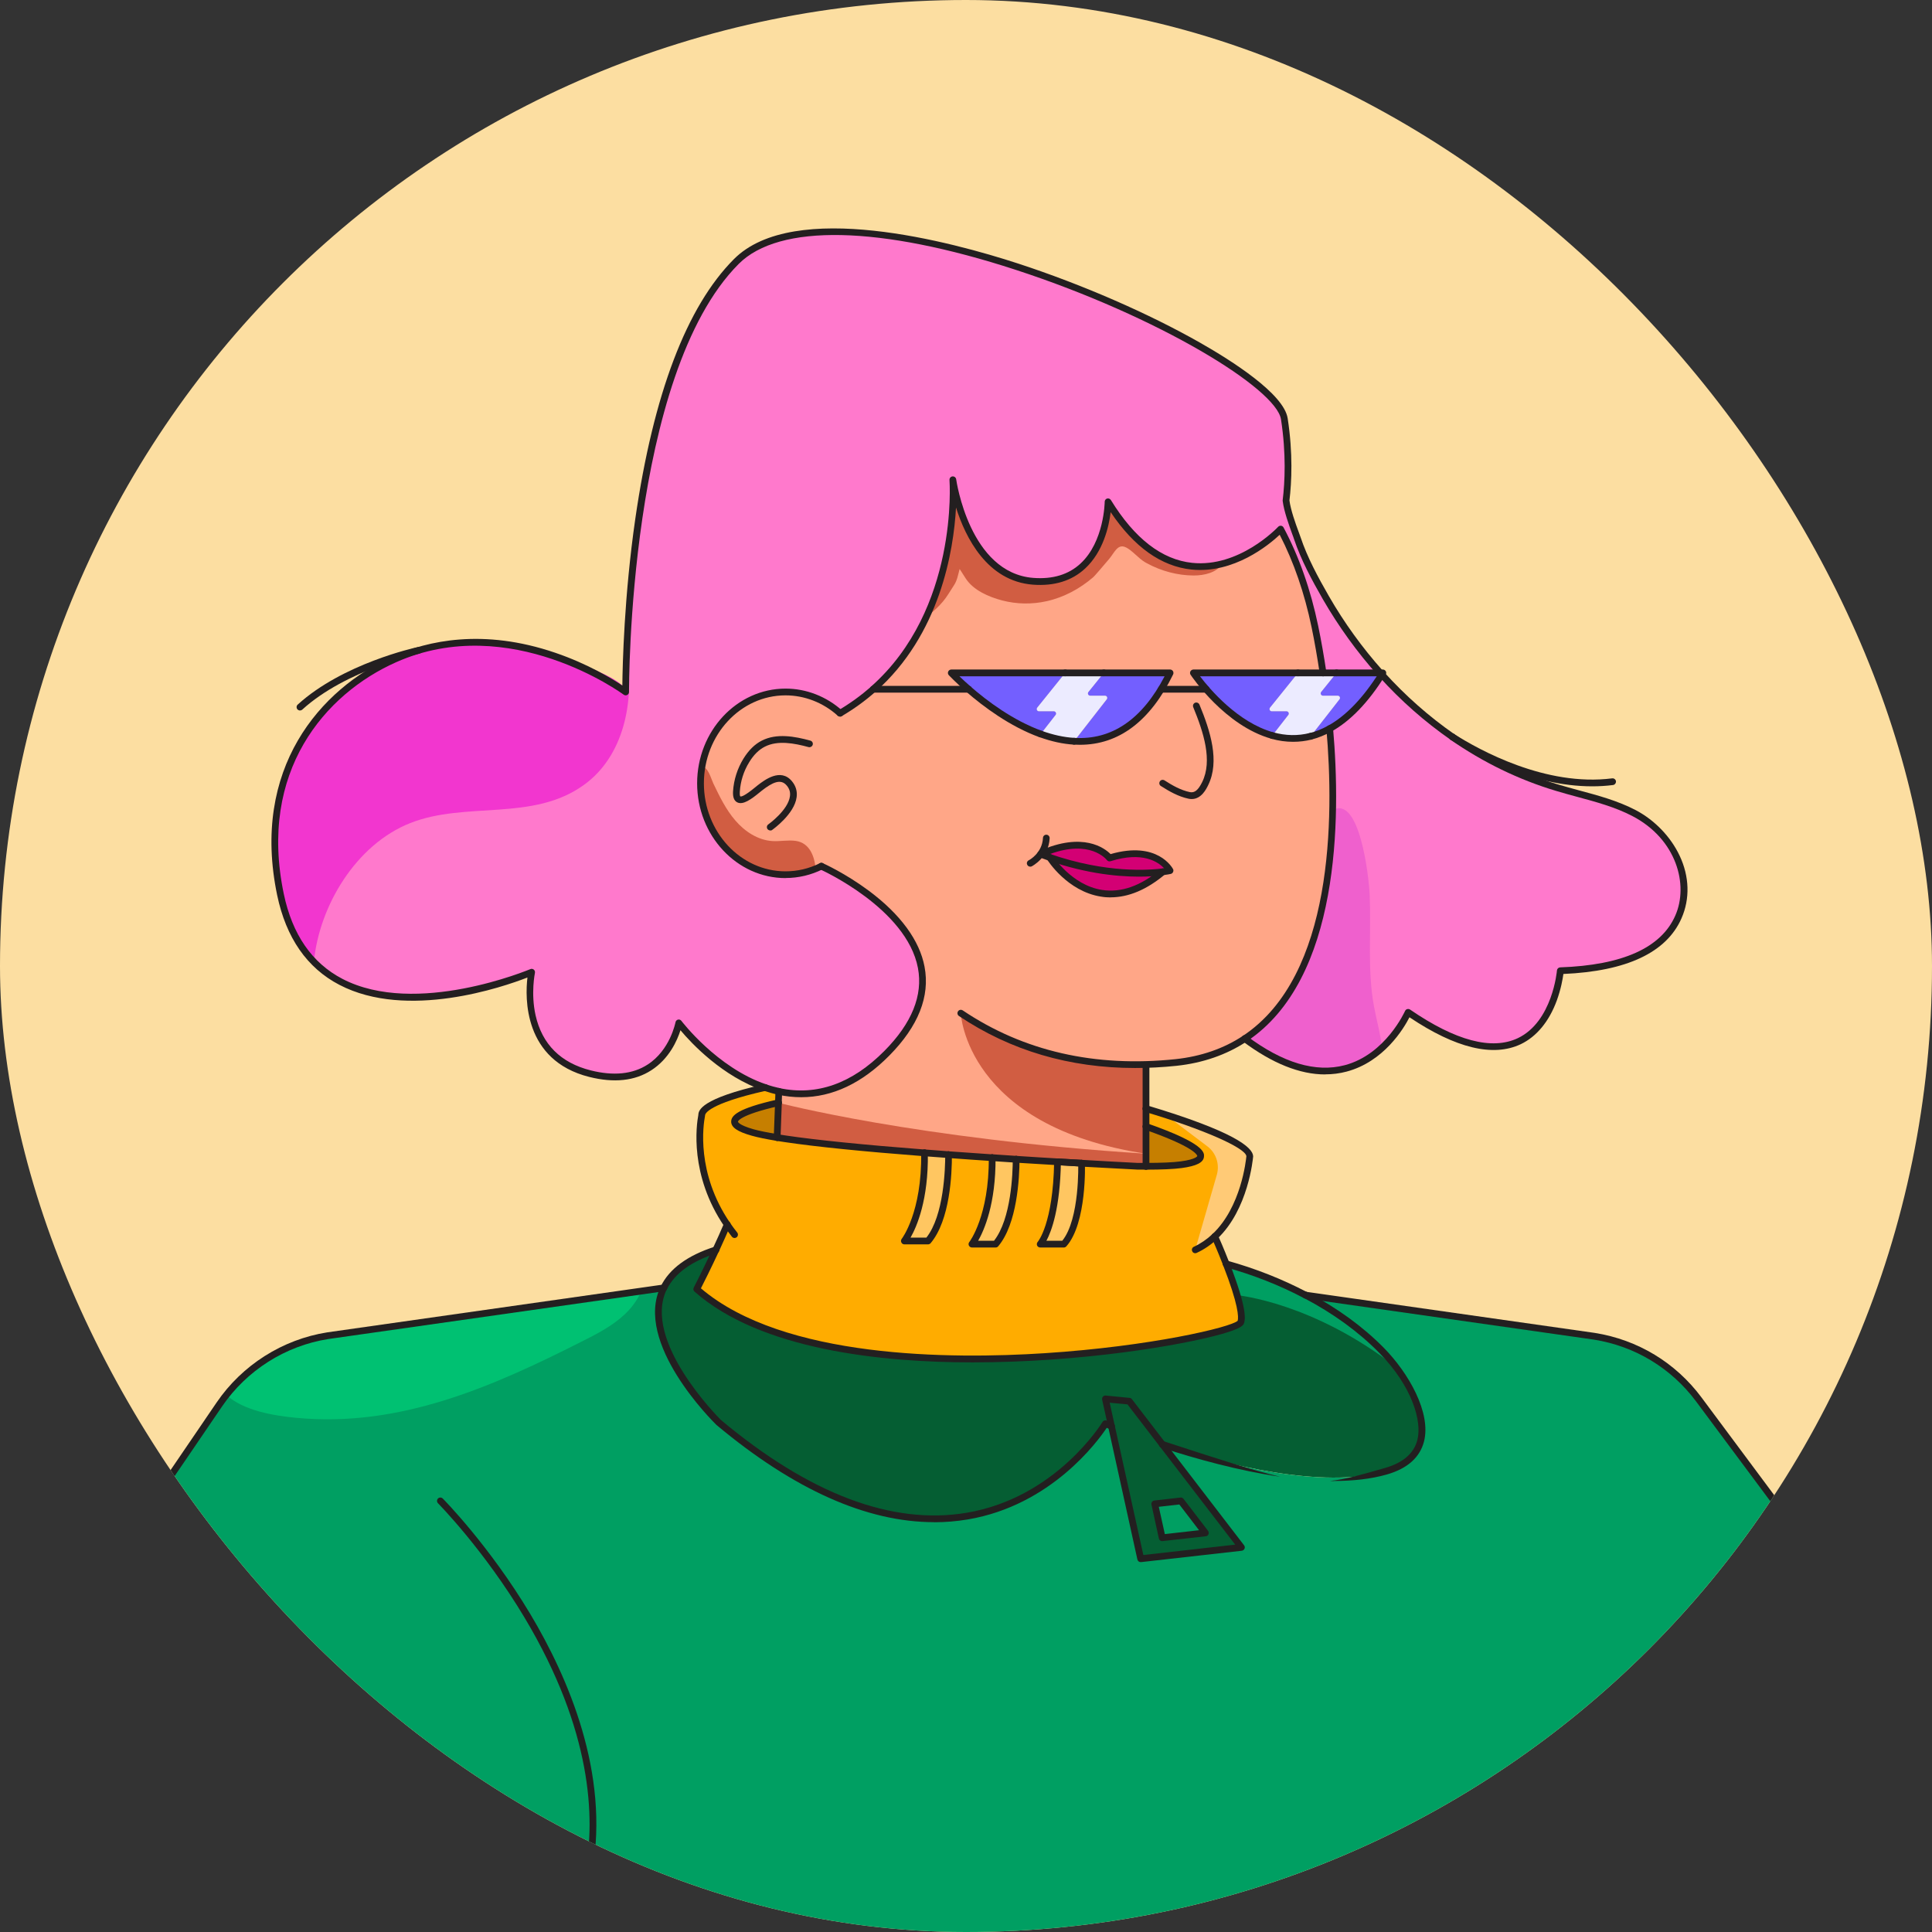
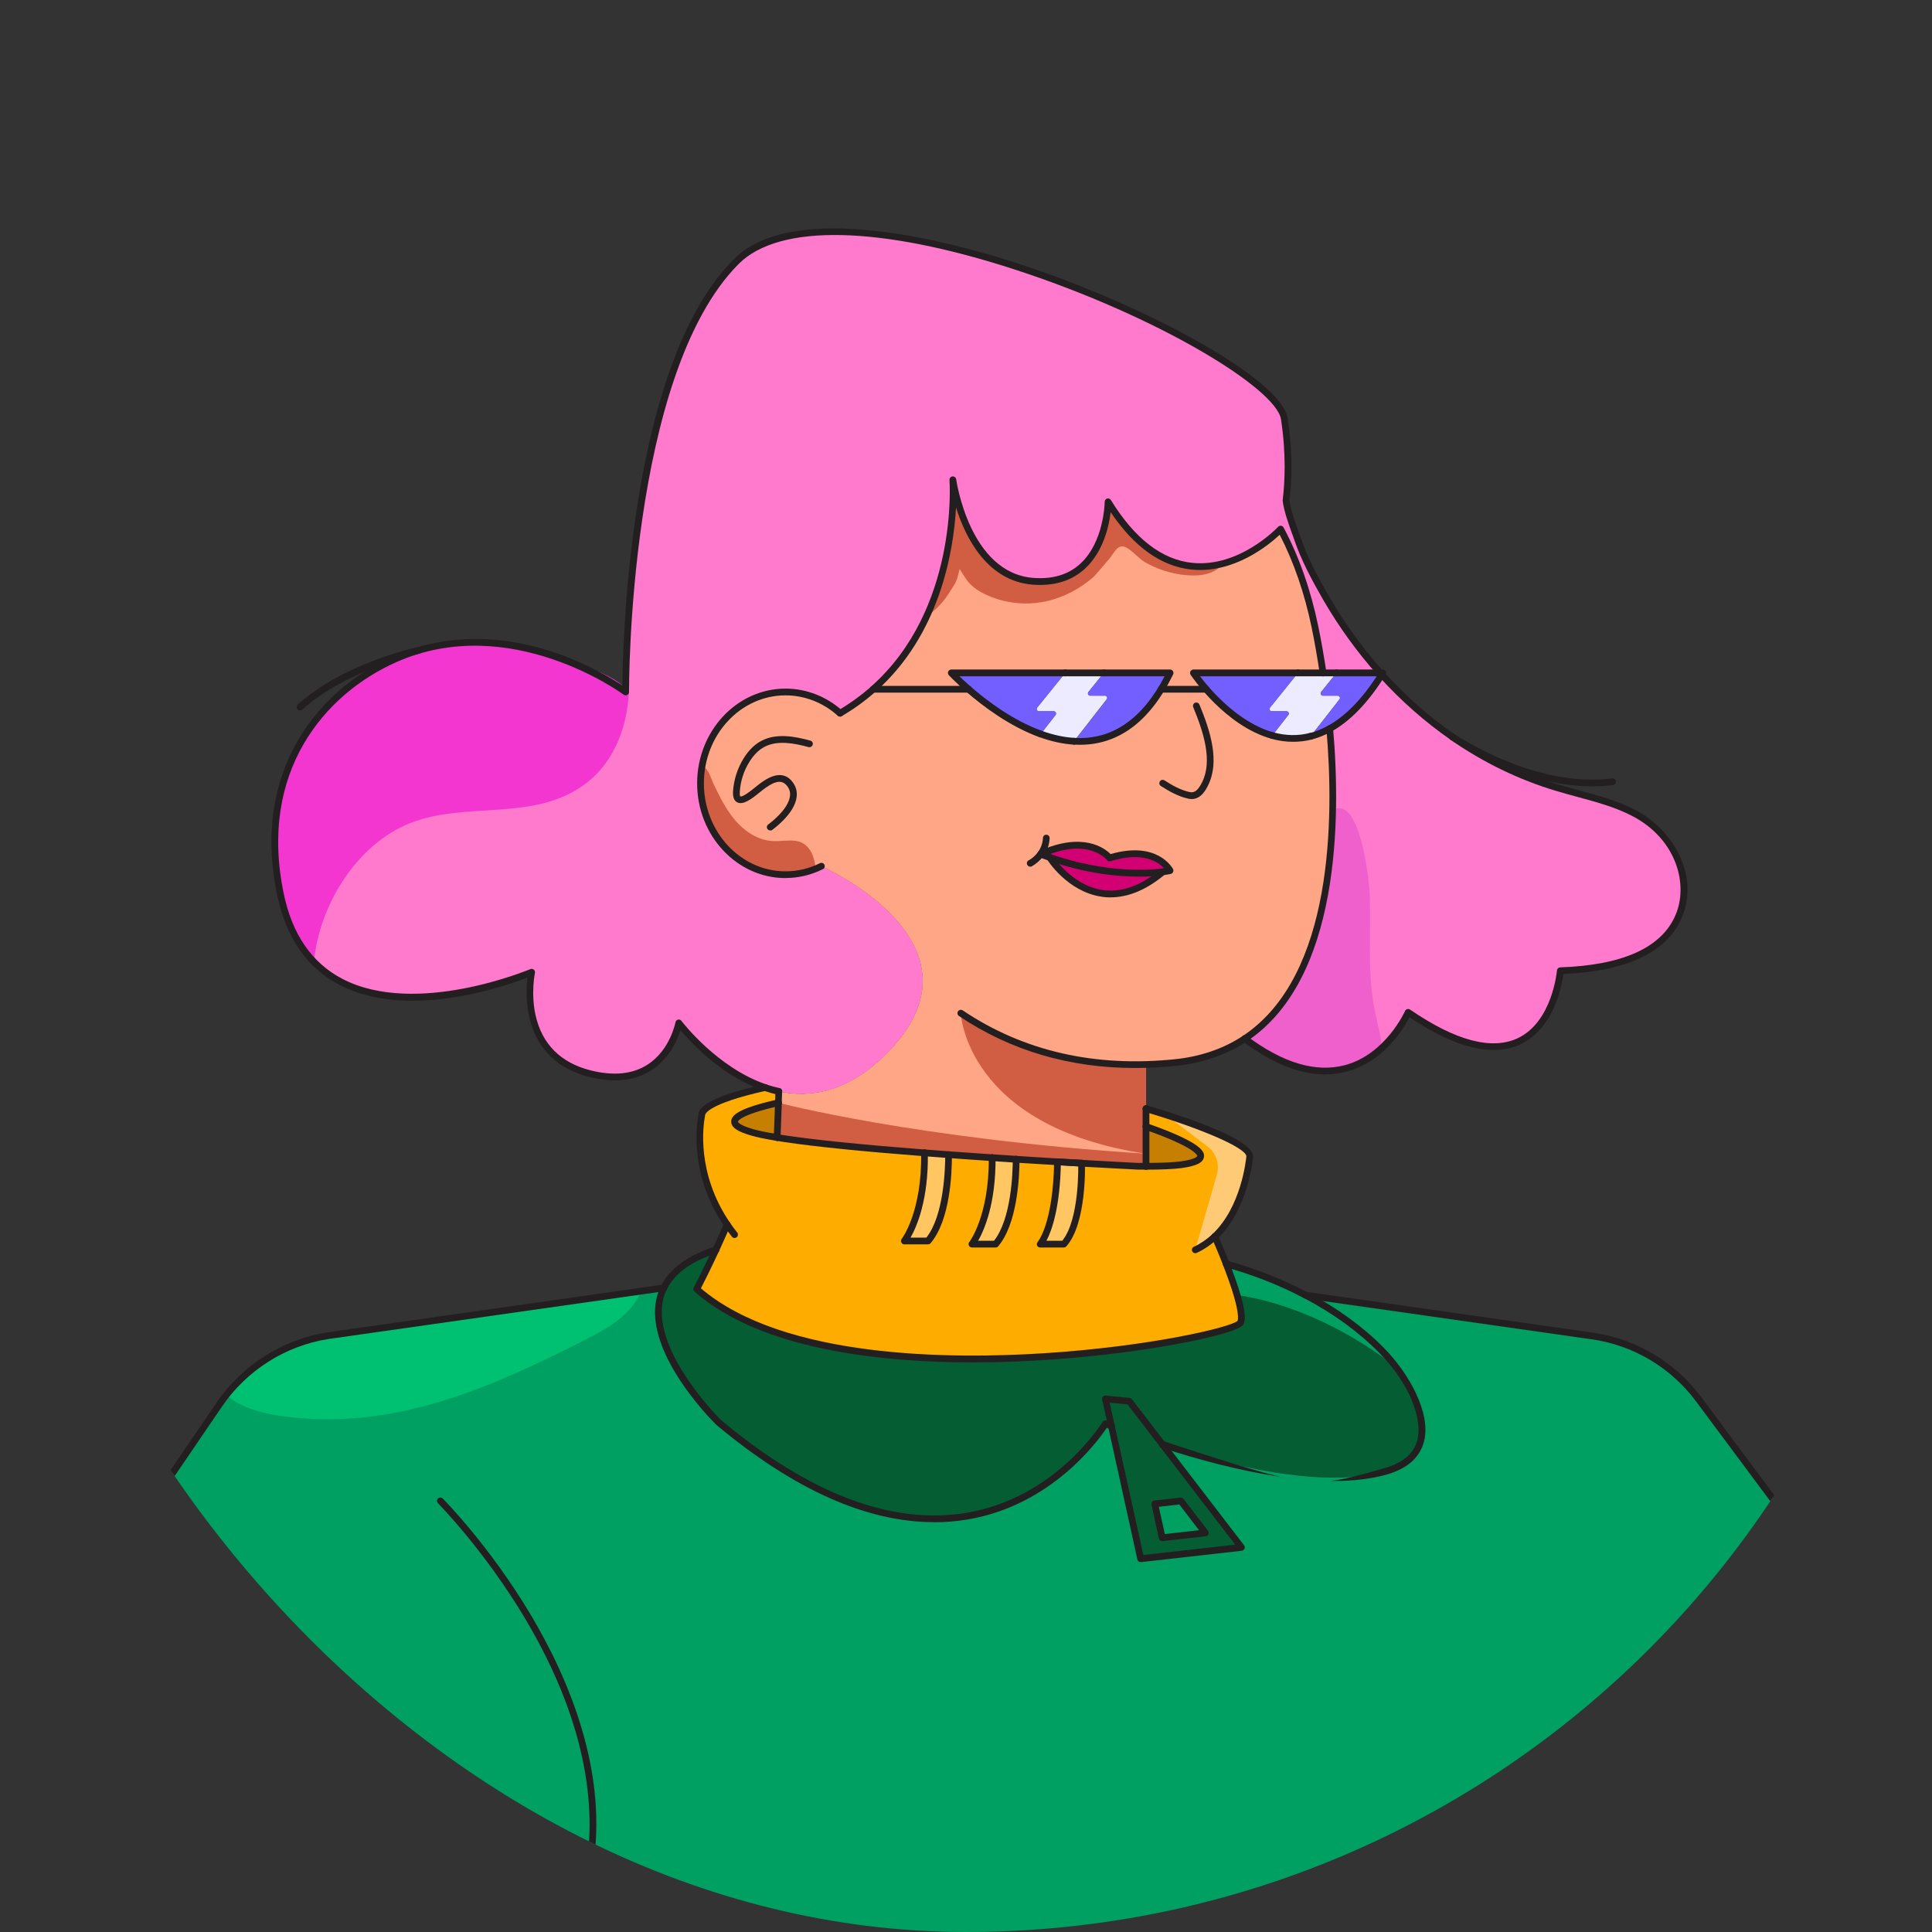
<svg xmlns="http://www.w3.org/2000/svg" width="24" height="24" viewBox="0 0 24 24" fill="none">
  <rect x="0" y="0" width="24" height="24" fill="#333333" stroke="none" />
  <g clip-path="url(#clip0_3188_8437)">
-     <rect width="24" height="24" rx="12" fill="#FCDEA1" />
    <path d="M20.85 11.392C20.672 11.796 20.227 11.959 19.797 12.023C19.788 12.024 19.78 12.025 19.771 12.027C19.637 12.045 19.505 12.055 19.384 12.059C19.384 12.059 19.244 13.777 17.492 12.576C17.492 12.576 17.389 12.814 17.167 13.018C16.852 13.308 16.298 13.528 15.463 12.902C16.273 12.366 16.534 11.21 16.555 10.063C16.561 9.719 16.546 9.376 16.518 9.051C16.686 8.958 16.857 8.807 17.029 8.578C17.037 8.566 17.047 8.554 17.055 8.541C17.085 8.501 17.114 8.458 17.144 8.412C17.151 8.402 17.157 8.391 17.164 8.38C17.361 8.597 17.574 8.798 17.803 8.978C17.804 8.979 17.805 8.98 17.806 8.98C17.883 9.041 17.961 9.098 18.041 9.154C18.437 9.429 18.873 9.645 19.343 9.786C19.666 9.882 20.002 9.945 20.301 10.102C20.753 10.339 21.07 10.891 20.85 11.392Z" fill="#FF79CC" />
    <path d="M16.618 8.642H16.434C16.41 8.642 16.398 8.614 16.412 8.596L16.603 8.359H16.124L15.776 8.79C15.761 8.809 15.774 8.836 15.797 8.836H15.982C16.005 8.836 16.018 8.863 16.004 8.881L15.804 9.137C15.954 9.179 16.115 9.188 16.282 9.146L16.64 8.687C16.654 8.668 16.641 8.642 16.618 8.642Z" fill="#ECEBFF" />
    <path d="M15.982 8.836H15.798C15.775 8.836 15.762 8.809 15.777 8.79L16.124 8.359H14.825C14.825 8.359 15.237 8.978 15.805 9.137L16.004 8.881C16.018 8.863 16.005 8.836 15.982 8.836Z" fill="#735FFF" />
    <path d="M16.412 8.596C16.398 8.615 16.411 8.642 16.434 8.642H16.618C16.641 8.642 16.654 8.668 16.64 8.687L16.282 9.146C16.36 9.127 16.439 9.095 16.518 9.051C16.731 8.933 16.949 8.722 17.165 8.38C17.159 8.373 17.152 8.366 17.146 8.359H16.603L16.412 8.596V8.596Z" fill="#735FFF" />
    <path d="M17.146 8.359H16.436C16.405 8.149 16.37 7.955 16.334 7.783C16.247 7.364 16.11 6.95 15.909 6.573C15.895 6.587 14.733 7.811 13.765 6.234C13.765 6.234 13.761 7.29 12.836 7.221C11.996 7.158 11.837 5.96 11.837 5.96C11.837 5.96 11.966 7.574 10.847 8.562C10.725 8.67 10.589 8.77 10.435 8.86C10.252 8.695 10.016 8.596 9.758 8.596C9.175 8.596 8.702 9.104 8.702 9.731C8.702 10.357 9.175 10.866 9.758 10.866C9.895 10.866 10.027 10.837 10.147 10.786C10.166 10.778 10.185 10.769 10.204 10.76C10.204 10.76 12.368 11.718 11.018 13.083C10.668 13.437 10.321 13.575 10 13.586C9.888 13.591 9.78 13.58 9.675 13.558C9.617 13.545 9.559 13.529 9.504 13.51C8.874 13.295 8.433 12.707 8.433 12.707C8.433 12.707 8.275 13.575 7.33 13.338C6.384 13.101 6.605 12.077 6.605 12.077C6.605 12.077 4.786 12.857 3.899 11.949C3.709 11.755 3.562 11.484 3.485 11.112C3.465 11.02 3.45 10.929 3.439 10.841C3.267 9.47 4.044 8.571 4.903 8.189C5.03 8.132 5.157 8.088 5.283 8.056C5.284 8.056 5.284 8.055 5.285 8.055C5.717 7.943 6.135 7.964 6.5 8.042C6.504 8.043 6.508 8.044 6.512 8.045C6.517 8.046 6.522 8.047 6.529 8.048C6.63 8.071 6.727 8.097 6.819 8.127C7.391 8.31 7.773 8.596 7.773 8.596C7.773 8.596 7.772 8.411 7.784 8.106C7.828 7.005 8.049 4.351 9.147 3.249C9.343 3.052 9.635 2.942 9.988 2.899C11.956 2.659 15.848 4.509 15.955 5.204C16.02 5.627 16.005 5.977 15.976 6.218C15.977 6.223 15.978 6.229 15.979 6.234C16.001 6.392 16.089 6.607 16.116 6.687C16.202 6.943 16.336 7.191 16.47 7.423C16.506 7.486 16.543 7.547 16.581 7.608C16.748 7.874 16.938 8.126 17.146 8.359H17.146Z" fill="#FF79CC" />
    <g style="mix-blend-mode:screen">
      <path d="M15.977 6.218C15.978 6.223 15.979 6.229 15.979 6.234C15.97 6.282 15.968 6.332 15.958 6.38C15.929 6.506 15.834 6.616 15.712 6.662C15.59 6.707 15.446 6.687 15.341 6.61C15.024 6.376 15.139 5.888 14.971 5.571C14.857 5.356 14.639 5.22 14.431 5.095C13.986 4.826 13.537 4.556 13.046 4.383C12.413 4.161 11.707 4.1 11.155 3.718C10.821 3.487 10.29 3.182 9.989 2.899C11.957 2.659 15.849 4.509 15.956 5.204C16.021 5.627 16.006 5.977 15.977 6.218Z" fill="#FF79CC" />
    </g>
    <path d="M12.906 8.836H13.09C13.113 8.836 13.126 8.863 13.112 8.881L12.928 9.118C13.062 9.166 13.201 9.2 13.342 9.208L13.748 8.687C13.763 8.668 13.75 8.642 13.726 8.642H13.542C13.519 8.642 13.506 8.614 13.521 8.596L13.712 8.359H13.232L12.884 8.79C12.87 8.809 12.882 8.836 12.906 8.836Z" fill="#ECEBFF" />
-     <path d="M17.178 8.359H17.146C17.153 8.366 17.159 8.373 17.165 8.38C17.169 8.373 17.174 8.366 17.178 8.359Z" fill="#EFA197" />
    <path d="M13.113 8.881C13.127 8.863 13.114 8.836 13.091 8.836H12.906C12.883 8.836 12.87 8.809 12.885 8.79L13.232 8.359H11.817C11.817 8.359 11.897 8.445 12.032 8.562C12.234 8.738 12.561 8.985 12.928 9.118L13.113 8.881Z" fill="#735FFF" />
    <path d="M13.543 8.642H13.727C13.75 8.642 13.763 8.668 13.749 8.687L13.343 9.208C13.768 9.234 14.204 9.035 14.536 8.359H13.712L13.521 8.596C13.506 8.614 13.519 8.642 13.543 8.642Z" fill="#735FFF" />
    <path d="M13.436 14.45L13.138 14.432C13.241 14.438 13.341 14.444 13.436 14.45Z" fill="#EFA197" />
    <path d="M17.218 18.276C16.426 18.504 15.205 18.192 14.438 17.942L14.027 17.406L13.732 17.377L13.806 17.715C13.758 17.695 13.732 17.684 13.732 17.684C13.732 17.684 12.135 20.356 8.926 17.668C8.926 17.668 7.914 16.679 8.245 15.998C8.338 15.807 8.537 15.64 8.893 15.526C8.767 15.798 8.655 16.014 8.655 16.014C10.389 17.543 15.351 16.629 15.414 16.424C15.434 16.36 15.41 16.233 15.368 16.088C15.331 15.962 15.28 15.823 15.232 15.7C15.566 15.792 15.902 15.922 16.219 16.088C16.498 16.235 16.762 16.411 16.994 16.615L16.996 16.617C17.053 16.667 17.108 16.719 17.161 16.772C17.166 16.777 17.171 16.783 17.176 16.788C17.577 17.203 18.02 18.044 17.219 18.276H17.218Z" fill="#055E33" />
    <path d="M9.349 14.068C9.424 14.089 9.528 14.11 9.654 14.131L9.67 13.698C9.255 13.792 8.865 13.931 9.349 14.068H9.349Z" fill="#C67F00" />
    <path d="M26.3 24.368V27.578H-0.966L-0.963 22.86L1.838 18.748L2.725 17.446C2.746 17.415 2.768 17.385 2.79 17.356C2.797 17.347 2.804 17.338 2.812 17.329C3.123 16.935 3.572 16.671 4.072 16.592L7.675 16.079L7.713 16.074L7.967 16.038L8.246 15.998C7.914 16.68 8.927 17.669 8.927 17.669C12.135 20.356 13.732 17.685 13.732 17.685C13.732 17.685 13.758 17.696 13.806 17.715L14.169 19.363L15.421 19.222L14.439 17.942C15.206 18.192 16.426 18.505 17.219 18.276C18.02 18.044 17.577 17.204 17.176 16.788C17.171 16.783 17.166 16.777 17.161 16.773C17.108 16.719 17.053 16.667 16.996 16.617L16.995 16.616C16.762 16.411 16.498 16.235 16.219 16.089L19.806 16.6C20.325 16.682 20.791 16.964 21.104 17.385L21.99 18.575L26.3 24.368Z" fill="#009F62" />
    <path d="M14.236 13.994V14.488C14.422 14.488 14.572 14.482 14.673 14.468C15.244 14.392 14.682 14.149 14.236 13.994Z" fill="#C67F00" />
    <path d="M13.732 17.377L13.807 17.715L14.17 19.363L15.422 19.222L14.439 17.942L14.028 17.407L13.732 17.377ZM14.669 18.645L14.974 19.042L14.438 19.103L14.345 18.681L14.669 18.645Z" fill="#055E33" />
    <path d="M14.974 19.042L14.669 18.645L14.345 18.682L14.437 19.103L14.974 19.042Z" fill="#009F62" />
    <path d="M16.519 9.051C16.439 9.095 16.36 9.127 16.283 9.146C16.16 9.177 16.041 9.18 15.927 9.163C15.885 9.157 15.845 9.148 15.805 9.137C15.449 9.038 15.155 8.757 14.984 8.562C14.883 8.445 14.825 8.359 14.825 8.359H16.437C16.406 8.149 16.37 7.955 16.335 7.783C16.248 7.364 16.11 6.95 15.909 6.573C15.904 6.578 15.757 6.733 15.525 6.863C15.425 6.919 15.31 6.971 15.183 7.003C14.928 7.068 14.63 7.057 14.326 6.854C14.138 6.729 13.948 6.531 13.766 6.233C13.766 6.233 13.762 7.29 12.836 7.221C11.996 7.157 11.838 5.96 11.838 5.96C11.838 5.96 11.906 6.811 11.514 7.656C11.366 7.974 11.154 8.292 10.848 8.562C10.726 8.669 10.589 8.77 10.436 8.86C10.252 8.695 10.016 8.596 9.759 8.596C9.24 8.596 8.809 8.997 8.719 9.526C8.708 9.592 8.702 9.661 8.702 9.731C8.702 10.358 9.175 10.866 9.759 10.866C9.89 10.866 10.015 10.84 10.131 10.793C10.156 10.783 10.18 10.772 10.204 10.76C10.204 10.76 12.368 11.718 11.018 13.083C10.547 13.559 10.08 13.644 9.676 13.558L9.671 13.698L9.655 14.131C9.688 14.136 9.722 14.142 9.758 14.147C10.186 14.21 10.819 14.27 11.485 14.321C11.584 14.329 11.684 14.336 11.784 14.343C11.965 14.357 12.147 14.37 12.326 14.381C12.426 14.388 12.526 14.394 12.624 14.401C12.801 14.412 12.974 14.422 13.138 14.432L13.437 14.45C13.706 14.465 13.943 14.478 14.126 14.488H14.155C14.183 14.488 14.21 14.488 14.237 14.488V13.223C14.358 13.219 14.482 13.211 14.61 13.198C14.763 13.181 14.904 13.151 15.035 13.109C15.193 13.057 15.335 12.988 15.464 12.902C16.516 12.205 16.641 10.461 16.519 9.051ZM14.425 8.562C14.111 9.076 13.723 9.231 13.343 9.208C13.202 9.2 13.062 9.167 12.928 9.118C12.561 8.985 12.234 8.738 12.032 8.562C11.897 8.445 11.817 8.359 11.817 8.359H14.536C14.5 8.432 14.463 8.5 14.425 8.562Z" fill="#FFA687" />
    <path d="M14.236 13.223C14.236 13.223 13.137 13.396 11.935 12.586C11.935 12.586 11.995 13.994 14.236 14.332V13.223H14.236Z" fill="#D15D42" />
    <path d="M9.667 13.698C9.667 13.698 11.361 14.147 14.236 14.332V14.651C14.236 14.651 11.485 14.811 9.654 14.131L9.667 13.698V13.698Z" fill="#D15D42" />
    <path d="M13.784 10.658C13.784 10.658 13.539 10.337 12.929 10.611C13.87 10.967 14.536 10.815 14.536 10.815C14.536 10.815 14.359 10.479 13.784 10.658Z" fill="#D30074" />
    <path d="M13.04 10.651C13.04 10.651 13.587 11.527 14.425 10.847C14.425 10.847 13.633 10.887 13.04 10.651Z" fill="#D30074" />
    <path d="M15.091 15.361C15.094 15.369 15.16 15.515 15.232 15.7C15.335 15.964 15.451 16.305 15.414 16.424C15.352 16.629 10.389 17.543 8.655 16.014C8.655 16.014 8.767 15.798 8.893 15.526C8.939 15.426 8.988 15.319 9.033 15.212C8.606 14.584 8.691 13.987 8.718 13.854V13.853C8.721 13.716 9.156 13.588 9.504 13.51C9.559 13.529 9.617 13.545 9.675 13.558L9.67 13.698C9.255 13.792 8.865 13.931 9.349 14.068C9.424 14.089 9.528 14.11 9.654 14.131C9.687 14.136 9.722 14.142 9.758 14.147C10.186 14.21 10.819 14.27 11.485 14.321C11.496 15.086 11.234 15.416 11.234 15.416H11.528C11.766 15.136 11.784 14.536 11.783 14.343C11.965 14.357 12.146 14.37 12.325 14.381C12.331 15.131 12.074 15.455 12.074 15.455H12.368C12.598 15.184 12.623 14.611 12.623 14.401C12.801 14.412 12.973 14.423 13.137 14.432C13.124 15.237 12.922 15.455 12.922 15.455H13.216C13.46 15.179 13.436 14.45 13.436 14.45C13.706 14.465 13.942 14.478 14.126 14.488H14.154C14.182 14.488 14.21 14.488 14.236 14.488C14.422 14.488 14.572 14.482 14.673 14.468C15.244 14.392 14.682 14.149 14.236 13.994V13.772C14.286 13.787 14.372 13.812 14.476 13.846C14.866 13.973 15.516 14.206 15.525 14.364H15.525C15.522 14.396 15.467 15.006 15.091 15.361Z" fill="#FFAC00" />
    <path d="M15.525 14.364H15.524C15.522 14.395 15.467 15.006 15.09 15.36L14.847 15.526L15.116 14.593C15.153 14.462 15.107 14.322 14.998 14.24L14.476 13.846C14.866 13.973 15.516 14.206 15.525 14.364Z" fill="#FFCA76" />
    <path d="M13.217 15.455C13.461 15.179 13.437 14.45 13.437 14.45C13.341 14.444 13.241 14.439 13.138 14.433C13.125 15.237 12.923 15.455 12.923 15.455H13.217Z" fill="#FFC661" />
    <path d="M11.234 15.416H11.528C11.766 15.136 11.784 14.537 11.784 14.343C11.684 14.336 11.584 14.329 11.485 14.321C11.496 15.086 11.234 15.416 11.234 15.416Z" fill="#FFC661" />
    <path d="M12.368 15.455C12.598 15.184 12.622 14.611 12.623 14.401C12.525 14.395 12.426 14.388 12.325 14.381C12.331 15.131 12.074 15.455 12.074 15.455H12.368Z" fill="#FFC661" />
    <g style="mix-blend-mode:screen">
      <path d="M15.831 8.359C15.701 7.487 15.525 6.863 15.525 6.863C15.757 6.733 15.904 6.578 15.909 6.573C16.11 6.95 16.248 7.364 16.335 7.783C16.37 7.955 16.406 8.149 16.437 8.359H15.831Z" fill="#FFA687" />
    </g>
    <g style="mix-blend-mode:screen">
      <path d="M15.463 12.902C15.335 12.988 15.192 13.057 15.034 13.109C15.955 12.213 16.048 10.549 15.926 9.163C16.04 9.18 16.16 9.177 16.282 9.146C16.36 9.127 16.439 9.095 16.518 9.051C16.641 10.461 16.516 12.205 15.463 12.902Z" fill="#FFA687" />
    </g>
    <g style="mix-blend-mode:screen">
      <path d="M17.147 8.359H16.893C16.862 8.304 16.832 8.249 16.802 8.193C16.703 8.009 16.601 7.812 16.582 7.608C16.749 7.874 16.938 8.126 17.147 8.359Z" fill="#FF79CC" />
    </g>
    <g style="mix-blend-mode:screen">
      <path d="M20.851 11.392C20.672 11.796 20.227 11.959 19.797 12.023C19.806 11.989 19.819 11.956 19.833 11.925C19.986 11.598 20.214 11.357 20.006 11.002C19.801 10.654 19.467 10.531 19.13 10.367C18.771 10.191 18.387 9.988 18.065 9.75C17.936 9.656 16.92 8.725 17.029 8.578C17.038 8.566 17.047 8.554 17.056 8.541C17.085 8.5 17.115 8.457 17.144 8.412C17.151 8.401 17.158 8.391 17.165 8.38C17.134 8.429 17.722 8.918 17.803 8.978C17.805 8.979 17.806 8.979 17.807 8.98C17.883 9.04 17.962 9.098 18.042 9.154C18.437 9.428 18.873 9.644 19.343 9.785C19.666 9.882 20.002 9.945 20.301 10.102C20.753 10.339 21.071 10.891 20.851 11.391V11.392Z" fill="#FF79CC" />
    </g>
    <g style="mix-blend-mode:multiply">
      <path d="M17.167 13.019C16.852 13.308 16.298 13.528 15.463 12.902C16.273 12.366 16.534 11.21 16.555 10.063C16.889 9.877 17.005 10.883 17.015 11.124C17.034 11.582 16.985 12.045 17.067 12.496C17.099 12.669 17.15 12.844 17.167 13.019Z" fill="#EF60CD" />
    </g>
    <g style="mix-blend-mode:screen">
      <path d="M11.017 13.083C10.668 13.437 10.321 13.574 9.999 13.586C9.954 13.559 9.916 13.522 9.888 13.474C9.804 13.332 9.852 13.143 9.95 13.01C10.048 12.877 10.188 12.783 10.312 12.673C10.373 12.62 10.431 12.561 10.483 12.499C10.624 12.331 10.729 12.133 10.762 11.917C10.807 11.621 10.697 11.292 10.447 11.126C10.365 11.072 10.269 11.034 10.207 10.958C10.144 10.881 10.129 10.826 10.147 10.786C10.166 10.778 10.185 10.769 10.203 10.76C10.203 10.76 12.368 11.718 11.017 13.083Z" fill="#FF79CC" />
    </g>
    <g style="mix-blend-mode:multiply">
      <path d="M7.257 9.748C6.62 10.211 5.789 9.95 5.095 10.225C4.425 10.49 3.966 11.249 3.899 11.949C3.709 11.755 3.562 11.484 3.485 11.112C3.465 11.02 3.45 10.929 3.439 10.841C3.267 9.47 4.044 8.571 4.903 8.189C5.03 8.132 5.157 8.088 5.283 8.056C5.284 8.056 5.284 8.055 5.285 8.055C5.702 7.976 6.093 7.955 6.512 8.045C6.517 8.046 6.522 8.047 6.529 8.048C6.58 8.06 6.688 8.088 6.819 8.127C7.197 8.238 7.772 8.438 7.773 8.596C7.773 8.596 7.772 8.411 7.784 8.106C7.888 8.731 7.74 9.398 7.257 9.748H7.257Z" fill="#F236CF" />
    </g>
    <path d="M10.131 10.793C10.015 10.84 9.89 10.866 9.759 10.866C9.175 10.866 8.702 10.358 8.702 9.731C8.702 9.663 8.704 9.59 8.723 9.525C8.798 9.531 8.832 9.67 8.861 9.732C8.939 9.894 9.018 10.058 9.136 10.194C9.253 10.33 9.416 10.437 9.595 10.448C9.692 10.454 9.79 10.432 9.886 10.446C10.058 10.471 10.119 10.638 10.132 10.793H10.131Z" fill="#D15D42" />
    <path d="M15.183 7.003C15.114 7.114 14.961 7.149 14.828 7.149C14.626 7.148 14.426 7.094 14.249 6.998C14.241 6.994 14.232 6.989 14.224 6.984C14.143 6.938 14.054 6.824 13.973 6.794C13.882 6.76 13.843 6.865 13.781 6.94C13.694 7.044 13.595 7.158 13.581 7.17C13.415 7.313 13.217 7.42 13.003 7.468C12.821 7.509 12.629 7.506 12.449 7.459C12.283 7.415 12.091 7.333 11.996 7.185C11.97 7.146 11.945 7.107 11.921 7.068C11.9 7.143 11.892 7.208 11.849 7.273C11.804 7.34 11.767 7.409 11.714 7.472C11.662 7.533 11.604 7.589 11.54 7.637C11.531 7.644 11.522 7.65 11.514 7.656C11.905 6.811 11.837 5.96 11.837 5.96C11.837 5.96 11.996 7.157 12.836 7.221C13.762 7.29 13.765 6.233 13.765 6.233C13.948 6.531 14.138 6.729 14.325 6.854C14.63 7.057 14.928 7.068 15.183 7.003Z" fill="#D15D42" />
    <g style="mix-blend-mode:multiply">
      <path d="M7.967 16.038C7.94 16.102 7.903 16.162 7.86 16.218C7.831 16.256 7.798 16.292 7.763 16.325C7.608 16.472 7.414 16.571 7.223 16.667C6.109 17.23 4.966 17.734 3.683 17.613C3.397 17.586 3.026 17.524 2.812 17.329C3.123 16.935 3.572 16.671 4.072 16.592L7.675 16.079L7.713 16.074L7.967 16.038Z" fill="#00C172" />
    </g>
    <g style="mix-blend-mode:screen">
      <path d="M22.017 18.645L20.684 17.425C20.407 17.185 20.068 17.027 19.706 16.968L16.938 16.56L16.996 16.617L17.339 16.98C16.312 16.182 15.391 16.093 15.368 16.089C15.331 15.963 15.28 15.823 15.232 15.7C15.566 15.793 15.902 15.922 16.219 16.089L19.806 16.6C20.325 16.682 20.79 16.964 21.104 17.385L21.989 18.575L22.017 18.645H22.017Z" fill="#009F62" />
    </g>
    <path d="M18.042 9.196C18.033 9.196 18.025 9.193 18.018 9.188C17.7 8.967 17.402 8.705 17.134 8.408C17.119 8.391 17.12 8.365 17.137 8.349C17.154 8.334 17.18 8.335 17.196 8.352C17.46 8.644 17.753 8.902 18.066 9.12C18.085 9.133 18.09 9.159 18.076 9.178C18.068 9.19 18.055 9.196 18.042 9.196H18.042Z" fill="#231F20" />
    <path d="M17.165 8.422C17.153 8.422 17.142 8.417 17.134 8.408L17.115 8.387C17.1 8.37 17.101 8.343 17.119 8.328C17.136 8.313 17.162 8.314 17.178 8.331L17.196 8.352C17.212 8.369 17.21 8.396 17.193 8.411C17.185 8.418 17.175 8.422 17.165 8.422L17.165 8.422Z" fill="#231F20" />
    <path d="M16.461 13.347C16.146 13.347 15.803 13.209 15.438 12.936C15.419 12.922 15.415 12.896 15.429 12.877C15.443 12.859 15.47 12.855 15.488 12.869C15.936 13.205 16.346 13.327 16.706 13.232C17.214 13.097 17.451 12.564 17.454 12.559C17.459 12.548 17.468 12.539 17.48 12.536C17.492 12.532 17.505 12.534 17.516 12.541C18.083 12.93 18.533 13.049 18.856 12.896C19.285 12.691 19.341 12.062 19.341 12.055C19.343 12.034 19.36 12.018 19.381 12.017C20.155 11.99 20.636 11.774 20.811 11.374C20.98 10.992 20.827 10.425 20.281 10.139C20.066 10.026 19.823 9.961 19.59 9.898C19.505 9.875 19.416 9.851 19.331 9.825C18.869 9.687 18.427 9.473 18.017 9.188C17.998 9.175 17.994 9.149 18.007 9.13C18.02 9.111 18.046 9.106 18.065 9.119C18.468 9.399 18.901 9.609 19.355 9.745C19.439 9.77 19.527 9.794 19.611 9.817C19.85 9.881 20.096 9.947 20.32 10.064C20.555 10.188 20.754 10.394 20.865 10.63C20.987 10.888 20.995 11.165 20.888 11.408C20.702 11.832 20.208 12.065 19.421 12.099C19.413 12.159 19.391 12.286 19.339 12.429C19.243 12.69 19.088 12.877 18.892 12.971C18.548 13.134 18.084 13.022 17.509 12.637C17.438 12.776 17.191 13.189 16.727 13.312C16.641 13.335 16.552 13.346 16.461 13.346V13.347Z" fill="#231F20" />
    <path d="M9.759 10.908C9.153 10.908 8.66 10.38 8.66 9.731C8.66 9.082 9.153 8.554 9.759 8.554C10.016 8.554 10.267 8.652 10.463 8.828C10.481 8.844 10.482 8.87 10.467 8.888C10.451 8.905 10.425 8.906 10.407 8.891C10.226 8.728 9.995 8.638 9.758 8.638C9.199 8.638 8.744 9.128 8.744 9.731C8.744 10.333 9.199 10.824 9.758 10.824C9.907 10.824 10.051 10.79 10.185 10.723C10.205 10.712 10.23 10.721 10.241 10.741C10.251 10.762 10.243 10.787 10.222 10.797C10.076 10.87 9.92 10.907 9.758 10.907L9.759 10.908Z" fill="#231F20" />
    <path d="M9.569 10.316C9.555 10.316 9.543 10.31 9.534 10.299C9.521 10.28 9.525 10.254 9.544 10.241C9.547 10.239 9.791 10.064 9.813 9.891C9.82 9.842 9.807 9.798 9.773 9.758C9.699 9.669 9.595 9.719 9.463 9.822C9.456 9.827 9.447 9.834 9.437 9.843C9.336 9.926 9.231 10.004 9.158 9.967C9.119 9.947 9.102 9.902 9.106 9.831C9.115 9.687 9.16 9.547 9.236 9.423C9.3 9.32 9.376 9.244 9.464 9.2C9.648 9.106 9.872 9.147 10.066 9.2C10.089 9.206 10.102 9.229 10.096 9.251C10.09 9.273 10.067 9.286 10.045 9.281C9.866 9.232 9.661 9.194 9.502 9.275C9.428 9.312 9.362 9.377 9.307 9.468C9.238 9.579 9.198 9.707 9.19 9.837C9.187 9.883 9.196 9.893 9.196 9.893C9.208 9.898 9.248 9.89 9.384 9.778C9.395 9.769 9.404 9.761 9.411 9.756C9.497 9.69 9.697 9.535 9.838 9.705C9.886 9.763 9.906 9.83 9.896 9.903C9.869 10.112 9.604 10.301 9.593 10.309C9.586 10.315 9.577 10.317 9.569 10.317V10.316Z" fill="#231F20" />
    <path d="M14.804 9.926C14.791 9.926 14.778 9.925 14.765 9.922C14.637 9.895 14.524 9.83 14.421 9.764C14.401 9.752 14.396 9.726 14.408 9.707C14.42 9.687 14.446 9.682 14.466 9.694C14.562 9.756 14.667 9.816 14.781 9.84C14.84 9.852 14.885 9.815 14.934 9.715C15.065 9.449 14.951 9.096 14.823 8.785C14.814 8.763 14.824 8.739 14.845 8.73C14.867 8.721 14.891 8.732 14.9 8.753C15.036 9.081 15.154 9.456 15.009 9.752C14.985 9.802 14.924 9.926 14.804 9.926L14.804 9.926Z" fill="#231F20" />
    <path d="M14.101 13.267C13.287 13.267 12.553 13.051 11.912 12.621C11.893 12.608 11.888 12.582 11.901 12.563C11.914 12.543 11.939 12.539 11.959 12.551C12.714 13.059 13.605 13.262 14.605 13.157C14.92 13.123 15.201 13.026 15.44 12.868C15.459 12.855 15.485 12.86 15.498 12.88C15.511 12.899 15.505 12.925 15.486 12.938C15.236 13.103 14.943 13.205 14.614 13.24C14.44 13.258 14.269 13.267 14.101 13.267Z" fill="#231F20" />
    <path d="M15.464 12.944C15.45 12.944 15.437 12.938 15.429 12.926C15.416 12.906 15.421 12.88 15.441 12.867C16.566 12.122 16.573 10.159 16.477 9.055C16.475 9.032 16.492 9.012 16.515 9.01C16.538 9.008 16.558 9.025 16.56 9.048C16.658 10.17 16.648 12.168 15.487 12.937C15.48 12.942 15.472 12.944 15.463 12.944H15.464Z" fill="#231F20" />
    <path d="M9.67 13.74C9.67 13.74 9.669 13.74 9.668 13.74C9.645 13.739 9.627 13.72 9.628 13.697L9.633 13.556C9.634 13.533 9.653 13.515 9.676 13.516C9.699 13.517 9.717 13.537 9.716 13.559L9.711 13.7C9.711 13.722 9.692 13.74 9.67 13.74L9.67 13.74Z" fill="#231F20" />
    <path d="M9.654 14.172C9.654 14.172 9.653 14.172 9.653 14.172C9.629 14.172 9.611 14.152 9.612 14.129L9.628 13.697C9.629 13.674 9.649 13.655 9.671 13.656C9.695 13.657 9.713 13.677 9.712 13.7L9.696 14.132C9.695 14.155 9.676 14.173 9.654 14.173L9.654 14.172Z" fill="#231F20" />
    <path d="M9.085 27.62H-0.966C-0.977 27.62 -0.988 27.616 -0.996 27.608C-1.003 27.6 -1.008 27.589 -1.008 27.578L-1.005 22.86C-1.005 22.852 -1.003 22.844 -0.998 22.837L2.691 17.422C3.008 16.957 3.509 16.639 4.065 16.551L8.24 15.957C8.263 15.954 8.284 15.969 8.287 15.992C8.291 16.015 8.275 16.036 8.252 16.04L4.078 16.634C3.545 16.718 3.065 17.023 2.76 17.469L-0.921 22.873L-0.924 27.536H9.086C9.109 27.536 9.128 27.555 9.128 27.578C9.128 27.601 9.109 27.62 9.086 27.62H9.085Z" fill="#231F20" />
    <path d="M26.299 27.62H9.085C9.062 27.62 9.043 27.601 9.043 27.578C9.043 27.555 9.062 27.536 9.085 27.536H26.257V24.382L21.07 17.41C20.761 16.995 20.31 16.722 19.799 16.641L16.212 16.13C16.189 16.127 16.174 16.105 16.177 16.082C16.18 16.06 16.201 16.044 16.224 16.047L19.812 16.558C20.345 16.643 20.815 16.927 21.137 17.36L26.333 24.343C26.338 24.35 26.341 24.359 26.341 24.368V27.578C26.341 27.601 26.323 27.62 26.299 27.62H26.299Z" fill="#231F20" />
    <path d="M14.236 14.036C14.213 14.036 14.194 14.017 14.194 13.994V13.772C14.194 13.749 14.213 13.73 14.236 13.73C14.259 13.73 14.278 13.749 14.278 13.772V13.994C14.278 14.017 14.259 14.036 14.236 14.036Z" fill="#231F20" />
    <path d="M14.236 14.53C14.213 14.53 14.194 14.511 14.194 14.488V13.994C14.194 13.971 14.213 13.952 14.236 13.952C14.259 13.952 14.278 13.971 14.278 13.994V14.488C14.278 14.511 14.259 14.53 14.236 14.53Z" fill="#231F20" />
-     <path d="M14.236 13.813C14.213 13.813 14.194 13.795 14.194 13.772V13.229C14.194 13.206 14.213 13.188 14.236 13.188C14.259 13.188 14.278 13.206 14.278 13.229V13.772C14.278 13.795 14.259 13.813 14.236 13.813Z" fill="#231F20" />
    <path d="M10.435 8.901C10.421 8.901 10.407 8.894 10.399 8.881C10.388 8.861 10.394 8.835 10.414 8.824C10.559 8.739 10.695 8.64 10.82 8.531C10.837 8.515 10.864 8.517 10.879 8.534C10.894 8.551 10.893 8.578 10.875 8.593C10.747 8.707 10.606 8.808 10.457 8.896C10.45 8.9 10.443 8.902 10.436 8.902L10.435 8.901Z" fill="#231F20" />
    <path d="M10.847 8.604C10.835 8.604 10.824 8.599 10.815 8.589C10.8 8.572 10.802 8.546 10.819 8.53C11.909 7.568 11.796 5.979 11.795 5.963C11.793 5.941 11.809 5.921 11.832 5.918C11.855 5.916 11.875 5.932 11.878 5.954C11.88 5.966 12.043 7.119 12.838 7.179C13.079 7.197 13.275 7.137 13.422 7.001C13.717 6.729 13.723 6.238 13.723 6.233C13.723 6.215 13.735 6.198 13.753 6.193C13.771 6.188 13.79 6.196 13.8 6.212C14.094 6.69 14.434 6.953 14.81 6.992C15.391 7.052 15.858 6.565 15.878 6.544C15.887 6.534 15.9 6.53 15.914 6.531C15.927 6.533 15.939 6.541 15.945 6.553C16.136 6.911 16.281 7.322 16.375 7.775C16.413 7.958 16.447 8.152 16.477 8.353C16.481 8.376 16.465 8.397 16.442 8.401C16.419 8.404 16.398 8.389 16.394 8.366C16.364 8.167 16.331 7.974 16.293 7.792C16.205 7.368 16.072 6.982 15.897 6.643C15.764 6.768 15.328 7.129 14.801 7.075C14.427 7.036 14.089 6.797 13.797 6.362C13.776 6.537 13.706 6.853 13.479 7.063C13.315 7.215 13.097 7.283 12.832 7.263C12.262 7.22 11.993 6.675 11.876 6.305C11.846 6.842 11.679 7.883 10.874 8.594C10.866 8.601 10.856 8.604 10.847 8.604L10.847 8.604Z" fill="#231F20" />
-     <path d="M9.953 13.63C9.858 13.63 9.763 13.62 9.666 13.599C9.643 13.594 9.629 13.572 9.634 13.549C9.639 13.527 9.661 13.512 9.683 13.517C10.147 13.616 10.585 13.46 10.987 13.054C11.328 12.71 11.467 12.364 11.403 12.025C11.263 11.284 10.197 10.803 10.186 10.799C10.165 10.789 10.155 10.765 10.165 10.743C10.174 10.722 10.199 10.713 10.22 10.722C10.231 10.727 10.501 10.848 10.794 11.066C11.185 11.357 11.424 11.683 11.485 12.009C11.555 12.377 11.408 12.748 11.047 13.113C10.707 13.457 10.34 13.63 9.953 13.63H9.953Z" fill="#231F20" />
    <path d="M9.675 13.6C9.673 13.6 9.67 13.6 9.667 13.599C9.609 13.587 9.55 13.57 9.49 13.55C9.468 13.542 9.457 13.518 9.464 13.496C9.472 13.475 9.495 13.463 9.518 13.47C9.574 13.49 9.63 13.505 9.684 13.517C9.707 13.522 9.721 13.544 9.716 13.567C9.712 13.586 9.695 13.6 9.675 13.6V13.6Z" fill="#231F20" />
    <path d="M9.504 13.552C9.499 13.552 9.495 13.551 9.49 13.549C8.974 13.373 8.589 12.96 8.453 12.798C8.414 12.921 8.315 13.151 8.091 13.295C7.886 13.428 7.627 13.455 7.32 13.378C6.499 13.172 6.523 12.39 6.552 12.143C6.252 12.26 5.058 12.673 4.216 12.234C3.814 12.025 3.554 11.65 3.443 11.12C3.116 9.55 3.974 8.557 4.886 8.15C5.308 7.962 6 7.802 6.898 8.109C7.305 8.248 7.604 8.431 7.731 8.516C7.734 8.257 7.753 7.406 7.892 6.444C8.117 4.894 8.529 3.809 9.117 3.219C9.862 2.471 11.832 3.008 12.645 3.273C13.438 3.532 14.264 3.891 14.911 4.259C15.296 4.478 15.949 4.891 15.996 5.197C16.063 5.632 16.045 5.991 16.018 6.217C16.034 6.338 16.094 6.504 16.131 6.604C16.141 6.632 16.15 6.656 16.156 6.673C16.24 6.925 16.374 7.172 16.506 7.402C16.698 7.736 16.924 8.048 17.177 8.331C17.192 8.348 17.191 8.375 17.173 8.39C17.156 8.405 17.129 8.404 17.114 8.387C16.858 8.1 16.628 7.782 16.433 7.444C16.299 7.21 16.163 6.959 16.076 6.7C16.071 6.683 16.062 6.66 16.052 6.633C16.012 6.522 15.95 6.353 15.934 6.223C15.934 6.219 15.934 6.216 15.934 6.213C15.961 5.992 15.979 5.639 15.913 5.209C15.854 4.829 14.403 3.935 12.618 3.352C10.932 2.802 9.678 2.775 9.176 3.279C7.802 4.657 7.814 8.556 7.814 8.596C7.814 8.612 7.806 8.626 7.791 8.633C7.777 8.641 7.76 8.639 7.747 8.629C7.733 8.619 6.337 7.595 4.919 8.227C4.037 8.62 3.207 9.582 3.525 11.103C3.63 11.607 3.875 11.963 4.254 12.16C5.168 12.636 6.574 12.044 6.588 12.039C6.602 12.032 6.619 12.035 6.631 12.045C6.643 12.055 6.648 12.07 6.645 12.086C6.645 12.088 6.592 12.338 6.653 12.612C6.734 12.972 6.965 13.203 7.339 13.297C7.622 13.368 7.86 13.344 8.044 13.225C8.325 13.045 8.39 12.703 8.391 12.7C8.394 12.683 8.406 12.67 8.422 12.666C8.439 12.662 8.456 12.669 8.465 12.682C8.47 12.688 8.906 13.262 9.516 13.47C9.538 13.477 9.55 13.501 9.542 13.523C9.537 13.54 9.52 13.551 9.503 13.551L9.504 13.552Z" fill="#231F20" />
    <path d="M12.928 9.16C12.923 9.16 12.918 9.159 12.913 9.158C12.544 9.024 12.215 8.777 12.004 8.594C11.986 8.578 11.984 8.552 11.999 8.534C12.014 8.517 12.041 8.515 12.059 8.53C12.264 8.709 12.584 8.949 12.942 9.079C12.964 9.086 12.975 9.11 12.967 9.132C12.961 9.149 12.945 9.16 12.928 9.16V9.16Z" fill="#231F20" />
    <path d="M12.031 8.604C12.022 8.604 12.012 8.6 12.004 8.593C11.87 8.476 11.79 8.391 11.787 8.388C11.775 8.375 11.772 8.358 11.779 8.342C11.786 8.327 11.801 8.317 11.817 8.317H13.233C13.256 8.317 13.274 8.336 13.274 8.359C13.274 8.382 13.256 8.401 13.233 8.401H11.918C11.954 8.435 12.001 8.48 12.059 8.53C12.076 8.545 12.078 8.572 12.063 8.589C12.055 8.599 12.043 8.604 12.032 8.604L12.031 8.604Z" fill="#231F20" />
    <path d="M13.415 9.252C13.39 9.252 13.365 9.251 13.34 9.25C13.317 9.249 13.3 9.229 13.301 9.206C13.302 9.182 13.322 9.165 13.345 9.166C13.81 9.195 14.188 8.937 14.467 8.401H13.712C13.689 8.401 13.67 8.382 13.67 8.359C13.67 8.336 13.689 8.317 13.712 8.317H14.536C14.55 8.317 14.563 8.325 14.571 8.337C14.578 8.349 14.579 8.365 14.573 8.378C14.289 8.958 13.9 9.252 13.415 9.252Z" fill="#231F20" />
    <path d="M16.518 9.093C16.504 9.093 16.489 9.085 16.482 9.072C16.471 9.051 16.478 9.026 16.498 9.015C16.72 8.892 16.932 8.671 17.13 8.358C17.142 8.338 17.168 8.332 17.187 8.345C17.207 8.357 17.213 8.383 17.2 8.402C16.996 8.728 16.773 8.958 16.539 9.088C16.532 9.091 16.525 9.093 16.519 9.093H16.518Z" fill="#231F20" />
    <path d="M16.282 9.188C16.263 9.188 16.246 9.175 16.241 9.157C16.236 9.134 16.249 9.111 16.272 9.106C16.347 9.087 16.423 9.056 16.498 9.015C16.518 9.004 16.544 9.011 16.555 9.031C16.566 9.052 16.558 9.077 16.538 9.088C16.457 9.133 16.374 9.166 16.292 9.187C16.289 9.188 16.285 9.189 16.282 9.189V9.188Z" fill="#231F20" />
    <path d="M17.146 8.401H16.603C16.58 8.401 16.561 8.382 16.561 8.359C16.561 8.336 16.58 8.317 16.603 8.317H17.146C17.169 8.317 17.188 8.336 17.188 8.359C17.188 8.382 17.169 8.401 17.146 8.401Z" fill="#231F20" />
    <path d="M15.805 9.179C15.801 9.179 15.797 9.178 15.794 9.177C15.217 9.016 14.807 8.408 14.79 8.382C14.781 8.37 14.781 8.353 14.788 8.339C14.796 8.326 14.81 8.317 14.825 8.317H16.124C16.147 8.317 16.166 8.336 16.166 8.359C16.166 8.382 16.147 8.401 16.124 8.401H14.907C15.029 8.562 15.378 8.974 15.816 9.097C15.838 9.103 15.851 9.126 15.845 9.148C15.84 9.167 15.823 9.179 15.805 9.179V9.179Z" fill="#231F20" />
    <path d="M17.165 8.422C17.157 8.422 17.149 8.42 17.142 8.415C17.135 8.411 17.129 8.404 17.126 8.396C17.113 8.389 17.105 8.375 17.105 8.359C17.105 8.336 17.123 8.317 17.146 8.317H17.178C17.193 8.317 17.207 8.325 17.215 8.339C17.222 8.352 17.222 8.368 17.214 8.381C17.211 8.385 17.209 8.389 17.206 8.393L17.2 8.402C17.192 8.415 17.179 8.422 17.165 8.422H17.165Z" fill="#231F20" />
    <path d="M14.984 8.604H14.425C14.402 8.604 14.383 8.585 14.383 8.562C14.383 8.539 14.402 8.52 14.425 8.52H14.984C15.007 8.52 15.025 8.539 15.025 8.562C15.025 8.585 15.007 8.604 14.984 8.604Z" fill="#231F20" />
    <path d="M12.031 8.604H10.848C10.824 8.604 10.806 8.585 10.806 8.562C10.806 8.539 10.824 8.52 10.848 8.52H12.031C12.055 8.52 12.073 8.539 12.073 8.562C12.073 8.585 12.055 8.604 12.031 8.604Z" fill="#231F20" />
    <path d="M12.033 8.604H12.031C12.008 8.604 11.989 8.585 11.989 8.562C11.989 8.539 12.008 8.52 12.031 8.52C12.054 8.52 12.074 8.539 12.074 8.562C12.074 8.585 12.056 8.604 12.033 8.604Z" fill="#231F20" />
    <path d="M14.149 10.89C13.859 10.89 13.428 10.845 12.913 10.65C12.897 10.644 12.886 10.629 12.886 10.612C12.885 10.595 12.895 10.579 12.91 10.572C13.454 10.328 13.724 10.537 13.796 10.61C14.377 10.441 14.564 10.781 14.572 10.796C14.578 10.807 14.578 10.821 14.572 10.833C14.567 10.845 14.556 10.853 14.544 10.856C14.531 10.859 14.389 10.89 14.149 10.89H14.149ZM13.044 10.608C13.746 10.852 14.281 10.81 14.461 10.786C14.387 10.707 14.195 10.573 13.796 10.698C13.779 10.704 13.76 10.698 13.75 10.684C13.741 10.673 13.541 10.426 13.044 10.609V10.608Z" fill="#231F20" />
    <path d="M12.798 10.766C12.783 10.766 12.768 10.758 12.761 10.743C12.75 10.723 12.758 10.698 12.779 10.687C12.786 10.684 12.947 10.598 12.956 10.409C12.957 10.386 12.976 10.368 12.999 10.369C13.023 10.37 13.04 10.39 13.039 10.413C13.028 10.652 12.825 10.757 12.817 10.762C12.811 10.765 12.804 10.766 12.798 10.766Z" fill="#231F20" />
    <path d="M13.797 11.148C13.757 11.148 13.716 11.145 13.676 11.138C13.258 11.072 13.015 10.69 13.005 10.673C12.992 10.653 12.998 10.628 13.018 10.615C13.037 10.603 13.063 10.609 13.076 10.628C13.078 10.632 13.31 10.996 13.69 11.055C13.926 11.092 14.171 11.006 14.419 10.797C14.437 10.783 14.463 10.785 14.478 10.803C14.493 10.82 14.491 10.847 14.473 10.861C14.246 11.052 14.019 11.147 13.797 11.147L13.797 11.148Z" fill="#231F20" />
    <path d="M13.712 8.401H13.232C13.209 8.401 13.19 8.382 13.19 8.359C13.19 8.336 13.209 8.317 13.232 8.317H13.712C13.736 8.317 13.754 8.336 13.754 8.359C13.754 8.382 13.736 8.401 13.712 8.401Z" fill="#231F20" />
    <path d="M13.343 9.25C13.343 9.25 13.341 9.25 13.34 9.25C13.204 9.242 13.061 9.211 12.913 9.157C12.892 9.15 12.88 9.126 12.888 9.104C12.896 9.082 12.92 9.071 12.942 9.079C13.082 9.129 13.217 9.159 13.345 9.166C13.368 9.168 13.386 9.188 13.384 9.211C13.383 9.233 13.365 9.25 13.343 9.25Z" fill="#231F20" />
    <path d="M16.436 8.401H16.124C16.101 8.401 16.082 8.382 16.082 8.359C16.082 8.336 16.101 8.317 16.124 8.317H16.436C16.46 8.317 16.478 8.336 16.478 8.359C16.478 8.382 16.46 8.401 16.436 8.401Z" fill="#231F20" />
    <path d="M16.063 9.215C15.974 9.215 15.884 9.203 15.793 9.177C15.771 9.171 15.758 9.148 15.764 9.126C15.77 9.103 15.793 9.09 15.816 9.097C15.971 9.14 16.124 9.143 16.272 9.105C16.295 9.1 16.317 9.113 16.323 9.136C16.328 9.158 16.315 9.181 16.293 9.187C16.217 9.206 16.141 9.215 16.063 9.215Z" fill="#231F20" />
    <path d="M16.604 8.401H16.436C16.413 8.401 16.395 8.382 16.395 8.359C16.395 8.336 16.413 8.317 16.436 8.317H16.604C16.627 8.317 16.645 8.336 16.645 8.359C16.645 8.382 16.627 8.401 16.604 8.401Z" fill="#231F20" />
    <path d="M19.778 9.768C19.019 9.768 18.31 9.374 18.02 9.189C18 9.177 17.994 9.151 18.007 9.132C18.019 9.112 18.045 9.107 18.064 9.119C18.38 9.319 19.202 9.774 20.027 9.669C20.05 9.666 20.071 9.683 20.074 9.705C20.076 9.728 20.06 9.749 20.037 9.752C19.951 9.763 19.864 9.768 19.778 9.768V9.768Z" fill="#231F20" />
    <path d="M3.726 8.826C3.715 8.826 3.704 8.821 3.695 8.812C3.68 8.795 3.681 8.768 3.698 8.753C4.257 8.244 5.153 8.046 5.191 8.038C5.213 8.034 5.236 8.048 5.24 8.07C5.245 8.093 5.231 8.115 5.208 8.12C5.199 8.122 4.296 8.322 3.755 8.815C3.747 8.822 3.736 8.826 3.726 8.826Z" fill="#231F20" />
    <path d="M13.435 14.492C13.435 14.492 13.434 14.492 13.433 14.492C13.337 14.486 13.237 14.481 13.134 14.474C13.111 14.473 13.093 14.453 13.095 14.43C13.096 14.407 13.116 14.389 13.139 14.391C13.242 14.397 13.342 14.403 13.438 14.408C13.461 14.409 13.479 14.429 13.477 14.452C13.476 14.474 13.457 14.491 13.435 14.491L13.435 14.492Z" fill="#231F20" />
    <path d="M9.654 14.173C9.652 14.173 9.65 14.173 9.647 14.172C9.513 14.15 9.412 14.129 9.338 14.108C9.16 14.058 9.081 14.004 9.083 13.931C9.085 13.86 9.155 13.771 9.661 13.658C9.684 13.652 9.706 13.667 9.711 13.689C9.716 13.712 9.702 13.734 9.679 13.739C9.175 13.853 9.167 13.933 9.167 13.934C9.167 13.934 9.171 13.974 9.36 14.028C9.431 14.048 9.532 14.068 9.661 14.089C9.684 14.093 9.699 14.115 9.696 14.137C9.692 14.158 9.674 14.173 9.654 14.173H9.654Z" fill="#231F20" />
    <path d="M11.485 14.363C11.485 14.363 11.482 14.363 11.481 14.363C10.715 14.304 10.133 14.245 9.751 14.188C9.715 14.183 9.681 14.178 9.647 14.172C9.625 14.169 9.609 14.147 9.613 14.124C9.616 14.101 9.638 14.086 9.661 14.09C9.694 14.095 9.728 14.1 9.764 14.106C10.143 14.162 10.723 14.221 11.488 14.28C11.511 14.281 11.528 14.301 11.526 14.324C11.524 14.347 11.506 14.363 11.485 14.363Z" fill="#231F20" />
    <path d="M14.237 14.53C14.21 14.53 14.182 14.53 14.154 14.529H14.126C13.94 14.52 13.703 14.507 13.434 14.492C13.411 14.49 13.393 14.47 13.395 14.448C13.396 14.425 13.415 14.407 13.439 14.408C13.708 14.424 13.945 14.437 14.128 14.446H14.154C14.183 14.446 14.21 14.446 14.237 14.446C14.26 14.446 14.278 14.465 14.278 14.488C14.278 14.511 14.26 14.53 14.237 14.53V14.53Z" fill="#231F20" />
    <path d="M13.138 14.474C13.138 14.474 13.136 14.474 13.135 14.474C12.971 14.464 12.799 14.454 12.621 14.443C12.598 14.441 12.581 14.421 12.582 14.398C12.584 14.375 12.603 14.358 12.627 14.359C12.804 14.371 12.976 14.381 13.14 14.391C13.163 14.392 13.181 14.412 13.18 14.435C13.178 14.457 13.16 14.475 13.138 14.475V14.474Z" fill="#231F20" />
    <path d="M12.325 14.423C12.325 14.423 12.323 14.423 12.322 14.423C12.158 14.412 11.98 14.4 11.78 14.385C11.757 14.384 11.74 14.364 11.741 14.34C11.743 14.317 11.763 14.3 11.786 14.302C11.987 14.316 12.164 14.329 12.328 14.34C12.351 14.341 12.368 14.361 12.367 14.384C12.366 14.406 12.347 14.423 12.325 14.423V14.423Z" fill="#231F20" />
    <path d="M14.236 14.53C14.213 14.53 14.194 14.511 14.194 14.488C14.194 14.465 14.213 14.446 14.236 14.446C14.427 14.446 14.573 14.44 14.668 14.427C14.861 14.401 14.873 14.361 14.873 14.361C14.873 14.36 14.875 14.261 14.222 14.033C14.201 14.025 14.189 14.002 14.197 13.98C14.204 13.958 14.228 13.946 14.25 13.954C14.973 14.207 14.961 14.321 14.956 14.37C14.949 14.442 14.863 14.485 14.679 14.51C14.58 14.523 14.431 14.53 14.236 14.53H14.236Z" fill="#231F20" />
    <path d="M15.053 15.378C15.043 15.357 15.052 15.332 15.073 15.322C15.094 15.312 15.118 15.321 15.128 15.341L15.091 15.36L15.053 15.378Z" fill="#231F20" />
    <path d="M15.232 15.742C15.216 15.742 15.2 15.732 15.193 15.715C15.126 15.542 15.065 15.404 15.053 15.378L15.129 15.344L15.091 15.361L15.129 15.344C15.141 15.37 15.203 15.51 15.271 15.685C15.28 15.707 15.269 15.731 15.248 15.739C15.242 15.741 15.238 15.742 15.232 15.742L15.232 15.742Z" fill="#231F20" />
-     <path d="M9.033 15.253C9.027 15.253 9.021 15.252 9.014 15.249C8.995 15.239 8.986 15.216 8.994 15.196C9 15.18 9.015 15.17 9.033 15.17C9.056 15.17 9.075 15.188 9.075 15.211C9.075 15.219 9.073 15.226 9.07 15.232C9.062 15.246 9.048 15.253 9.033 15.253Z" fill="#231F20" />
    <path d="M12.081 16.924C10.958 16.924 9.45 16.771 8.628 16.045C8.613 16.033 8.609 16.012 8.618 15.995C8.619 15.993 8.731 15.776 8.855 15.508C8.865 15.487 8.89 15.478 8.911 15.488C8.931 15.497 8.941 15.522 8.931 15.543C8.833 15.755 8.742 15.935 8.707 16.004C9.733 16.879 11.818 16.885 12.976 16.81C14.293 16.725 15.291 16.488 15.375 16.407C15.387 16.362 15.386 16.209 15.193 15.715C15.185 15.694 15.195 15.669 15.217 15.661C15.238 15.652 15.262 15.663 15.271 15.685C15.503 16.278 15.466 16.397 15.454 16.436C15.445 16.466 15.415 16.504 15.175 16.572C14.675 16.713 13.44 16.923 12.087 16.924H12.081H12.081Z" fill="#231F20" />
    <path d="M8.893 15.568C8.888 15.568 8.881 15.567 8.876 15.564C8.855 15.554 8.846 15.529 8.855 15.508C8.907 15.397 8.954 15.292 8.995 15.195C9.004 15.174 9.028 15.164 9.05 15.173C9.071 15.182 9.081 15.207 9.072 15.228C9.03 15.325 8.983 15.431 8.931 15.544C8.924 15.559 8.909 15.568 8.893 15.568V15.568Z" fill="#231F20" />
    <path d="M15.091 15.402C15.08 15.402 15.069 15.398 15.06 15.389C15.044 15.372 15.045 15.346 15.062 15.33C15.419 14.993 15.478 14.412 15.483 14.363C15.474 14.26 14.946 14.027 14.224 13.812C14.202 13.805 14.189 13.782 14.196 13.76C14.203 13.737 14.226 13.725 14.248 13.731C15.327 14.054 15.561 14.252 15.567 14.362C15.567 14.364 15.567 14.366 15.567 14.367C15.564 14.394 15.508 15.025 15.12 15.39C15.111 15.398 15.101 15.402 15.091 15.402V15.402Z" fill="#231F20" />
    <path d="M14.848 15.568C14.832 15.568 14.816 15.559 14.81 15.543C14.8 15.523 14.809 15.498 14.83 15.488C14.914 15.449 14.992 15.396 15.062 15.33C15.079 15.314 15.106 15.315 15.122 15.332C15.137 15.349 15.137 15.375 15.12 15.391C15.043 15.463 14.957 15.522 14.865 15.564C14.86 15.566 14.853 15.568 14.848 15.568H14.848Z" fill="#231F20" />
    <path d="M9.125 15.379C9.113 15.379 9.1 15.373 9.092 15.363C9.059 15.321 9.028 15.278 8.999 15.235C8.985 15.216 8.99 15.19 9.009 15.177C9.029 15.164 9.055 15.169 9.067 15.188C9.096 15.23 9.126 15.271 9.158 15.311C9.172 15.329 9.169 15.355 9.151 15.37C9.143 15.376 9.134 15.379 9.125 15.379H9.125Z" fill="#231F20" />
    <path d="M9.033 15.254C9.019 15.254 9.006 15.247 8.998 15.235C8.563 14.596 8.651 13.977 8.675 13.85C8.677 13.794 8.702 13.648 9.494 13.469C9.517 13.464 9.539 13.478 9.544 13.5C9.549 13.523 9.535 13.545 9.513 13.55C8.79 13.713 8.76 13.838 8.759 13.853C8.759 13.856 8.759 13.859 8.758 13.862C8.736 13.975 8.646 14.569 9.067 15.188C9.08 15.207 9.075 15.233 9.056 15.246C9.049 15.251 9.041 15.253 9.033 15.253V15.254Z" fill="#231F20" />
    <path d="M16.219 16.131C16.212 16.131 16.206 16.129 16.199 16.126C15.894 15.965 15.565 15.836 15.221 15.741C15.199 15.735 15.186 15.711 15.192 15.689C15.198 15.667 15.221 15.654 15.244 15.66C15.593 15.757 15.928 15.889 16.238 16.052C16.259 16.063 16.267 16.088 16.256 16.108C16.248 16.123 16.234 16.131 16.219 16.131V16.131Z" fill="#231F20" />
    <path d="M16.569 18.398C16.553 18.398 16.537 18.398 16.521 18.397C16.715 18.377 16.915 18.319 17.207 18.235C17.429 18.171 17.564 18.055 17.607 17.888C17.667 17.659 17.544 17.221 17.13 16.802C16.877 16.545 16.564 16.317 16.199 16.125C16.178 16.114 16.171 16.089 16.181 16.069C16.192 16.048 16.217 16.041 16.238 16.051C16.61 16.247 16.931 16.48 17.19 16.743C17.496 17.053 17.782 17.55 17.689 17.909C17.637 18.106 17.483 18.243 17.23 18.316C17.031 18.373 16.807 18.397 16.569 18.397V18.398ZM15.905 18.345C15.39 18.27 14.864 18.125 14.425 17.982C14.403 17.974 14.391 17.951 14.399 17.929C14.406 17.907 14.429 17.895 14.451 17.902C15.152 18.131 15.585 18.272 15.905 18.345V18.345Z" fill="#231F20" />
    <path d="M11.604 18.909C10.767 18.909 9.86 18.504 8.9 17.701C8.899 17.7 8.898 17.699 8.897 17.698C8.855 17.657 7.868 16.68 8.208 15.98C8.218 15.959 8.243 15.95 8.264 15.96C8.284 15.971 8.293 15.996 8.283 16.016C7.974 16.653 8.917 17.6 8.954 17.638C10.056 18.56 11.084 18.948 12.009 18.792C13.122 18.604 13.69 17.673 13.696 17.664C13.706 17.646 13.728 17.639 13.748 17.647C13.748 17.647 13.774 17.657 13.822 17.676C13.843 17.685 13.854 17.709 13.845 17.731C13.836 17.752 13.812 17.763 13.79 17.754C13.774 17.748 13.759 17.742 13.748 17.737C13.637 17.904 13.057 18.7 12.023 18.875C11.885 18.898 11.745 18.91 11.603 18.91L11.604 18.909Z" fill="#231F20" />
    <path d="M8.246 16.04C8.24 16.04 8.234 16.038 8.228 16.036C8.207 16.026 8.198 16 8.208 15.98C8.315 15.761 8.541 15.595 8.881 15.486C8.903 15.479 8.926 15.491 8.933 15.513C8.94 15.535 8.928 15.559 8.906 15.566C8.589 15.668 8.38 15.819 8.284 16.017C8.277 16.031 8.262 16.04 8.246 16.04L8.246 16.04Z" fill="#231F20" />
    <path d="M14.17 19.405C14.15 19.405 14.133 19.392 14.129 19.372L13.766 17.724C13.761 17.701 13.775 17.679 13.797 17.674C13.82 17.669 13.842 17.683 13.847 17.705L14.203 19.317L15.344 19.188L14.406 17.967C14.392 17.949 14.395 17.922 14.414 17.909C14.432 17.895 14.458 17.898 14.472 17.916L15.455 19.197C15.464 19.209 15.466 19.224 15.46 19.238C15.454 19.252 15.441 19.262 15.426 19.264L14.175 19.405C14.173 19.405 14.171 19.405 14.17 19.405V19.405Z" fill="#231F20" />
    <path d="M14.439 17.984C14.427 17.984 14.414 17.978 14.406 17.967L14.006 17.446L13.785 17.425L13.847 17.706C13.852 17.728 13.838 17.751 13.816 17.756C13.793 17.761 13.771 17.747 13.766 17.724L13.691 17.387C13.689 17.373 13.692 17.36 13.701 17.35C13.71 17.34 13.723 17.334 13.736 17.336L14.032 17.365C14.044 17.366 14.054 17.372 14.061 17.381L14.472 17.916C14.486 17.935 14.483 17.961 14.464 17.975C14.457 17.981 14.448 17.984 14.439 17.984Z" fill="#231F20" />
    <path d="M14.437 19.145C14.418 19.145 14.4 19.131 14.396 19.112L14.304 18.691C14.301 18.679 14.304 18.667 14.311 18.657C14.318 18.647 14.328 18.641 14.34 18.64L14.664 18.603C14.678 18.601 14.693 18.608 14.702 18.619L15.007 19.017C15.016 19.029 15.018 19.045 15.012 19.059C15.007 19.073 14.994 19.082 14.979 19.084L14.442 19.144C14.44 19.144 14.439 19.144 14.437 19.144L14.437 19.145ZM14.395 18.718L14.47 19.057L14.895 19.009L14.65 18.689L14.395 18.718Z" fill="#231F20" />
    <path d="M9.085 27.62C9.069 27.62 9.053 27.61 9.047 27.594L7.275 23.265C7.272 23.257 7.272 23.249 7.273 23.241C7.393 22.584 7.359 21.505 6.517 20.096C6.011 19.25 5.446 18.68 5.441 18.674C5.425 18.658 5.425 18.631 5.441 18.615C5.457 18.599 5.484 18.599 5.5 18.615C5.506 18.621 6.077 19.197 6.588 20.051C7.059 20.839 7.574 22.031 7.357 23.244L9.124 27.562C9.133 27.584 9.123 27.608 9.101 27.617C9.096 27.619 9.091 27.62 9.085 27.62L9.085 27.62Z" fill="#231F20" />
    <path d="M13.216 15.497H12.922C12.905 15.497 12.89 15.487 12.883 15.472C12.877 15.456 12.88 15.439 12.891 15.427C12.893 15.425 13.082 15.203 13.095 14.432C13.095 14.409 13.114 14.391 13.137 14.391C13.161 14.391 13.179 14.41 13.179 14.433C13.169 15.012 13.062 15.295 12.999 15.413H13.196C13.415 15.142 13.394 14.458 13.394 14.451C13.393 14.428 13.411 14.409 13.434 14.408C13.457 14.407 13.476 14.425 13.477 14.448C13.478 14.455 13.503 15.194 13.247 15.482C13.239 15.491 13.228 15.497 13.216 15.497V15.497Z" fill="#231F20" />
    <path d="M13.434 14.491L13.135 14.474C13.112 14.473 13.094 14.453 13.096 14.43C13.097 14.407 13.117 14.389 13.14 14.391L13.438 14.408L13.434 14.492V14.491Z" fill="#231F20" />
    <path d="M12.368 15.497H12.074C12.058 15.497 12.043 15.487 12.036 15.473C12.029 15.458 12.031 15.441 12.041 15.429C12.044 15.426 12.288 15.104 12.283 14.382C12.283 14.358 12.302 14.34 12.325 14.339H12.325C12.348 14.339 12.367 14.358 12.367 14.381C12.371 14.953 12.226 15.281 12.151 15.413H12.348C12.562 15.142 12.581 14.572 12.581 14.4C12.581 14.377 12.6 14.36 12.623 14.359C12.646 14.359 12.665 14.378 12.665 14.401C12.664 14.633 12.636 15.203 12.4 15.482C12.392 15.492 12.38 15.497 12.368 15.497V15.497Z" fill="#231F20" />
    <path d="M12.623 14.443C12.623 14.443 12.621 14.443 12.62 14.443L12.322 14.423C12.299 14.421 12.282 14.402 12.283 14.379C12.285 14.355 12.305 14.338 12.328 14.339L12.626 14.359C12.649 14.36 12.666 14.38 12.665 14.403C12.664 14.425 12.645 14.442 12.623 14.442V14.443Z" fill="#231F20" />
    <path d="M11.528 15.458H11.234C11.218 15.458 11.204 15.449 11.197 15.434C11.19 15.42 11.191 15.403 11.201 15.39C11.204 15.387 11.454 15.06 11.443 14.322C11.442 14.299 11.461 14.28 11.484 14.279H11.485C11.507 14.279 11.526 14.298 11.526 14.321C11.535 14.905 11.387 15.241 11.311 15.374H11.508C11.726 15.098 11.742 14.517 11.742 14.344C11.742 14.32 11.76 14.302 11.783 14.302C11.807 14.302 11.825 14.32 11.825 14.344C11.826 14.58 11.802 15.159 11.56 15.444C11.552 15.453 11.54 15.458 11.528 15.458V15.458Z" fill="#231F20" />
    <path d="M11.783 14.385C11.783 14.385 11.781 14.385 11.78 14.385C11.68 14.378 11.58 14.371 11.481 14.363C11.458 14.361 11.441 14.341 11.443 14.318C11.444 14.295 11.464 14.278 11.487 14.279C11.586 14.287 11.686 14.294 11.786 14.302C11.809 14.303 11.826 14.323 11.825 14.346C11.823 14.368 11.805 14.385 11.783 14.385Z" fill="#231F20" />
  </g>
  <defs>
    <clipPath id="clip0_3188_8437">
      <rect width="24" height="24" rx="12" fill="white" />
    </clipPath>
  </defs>
</svg>